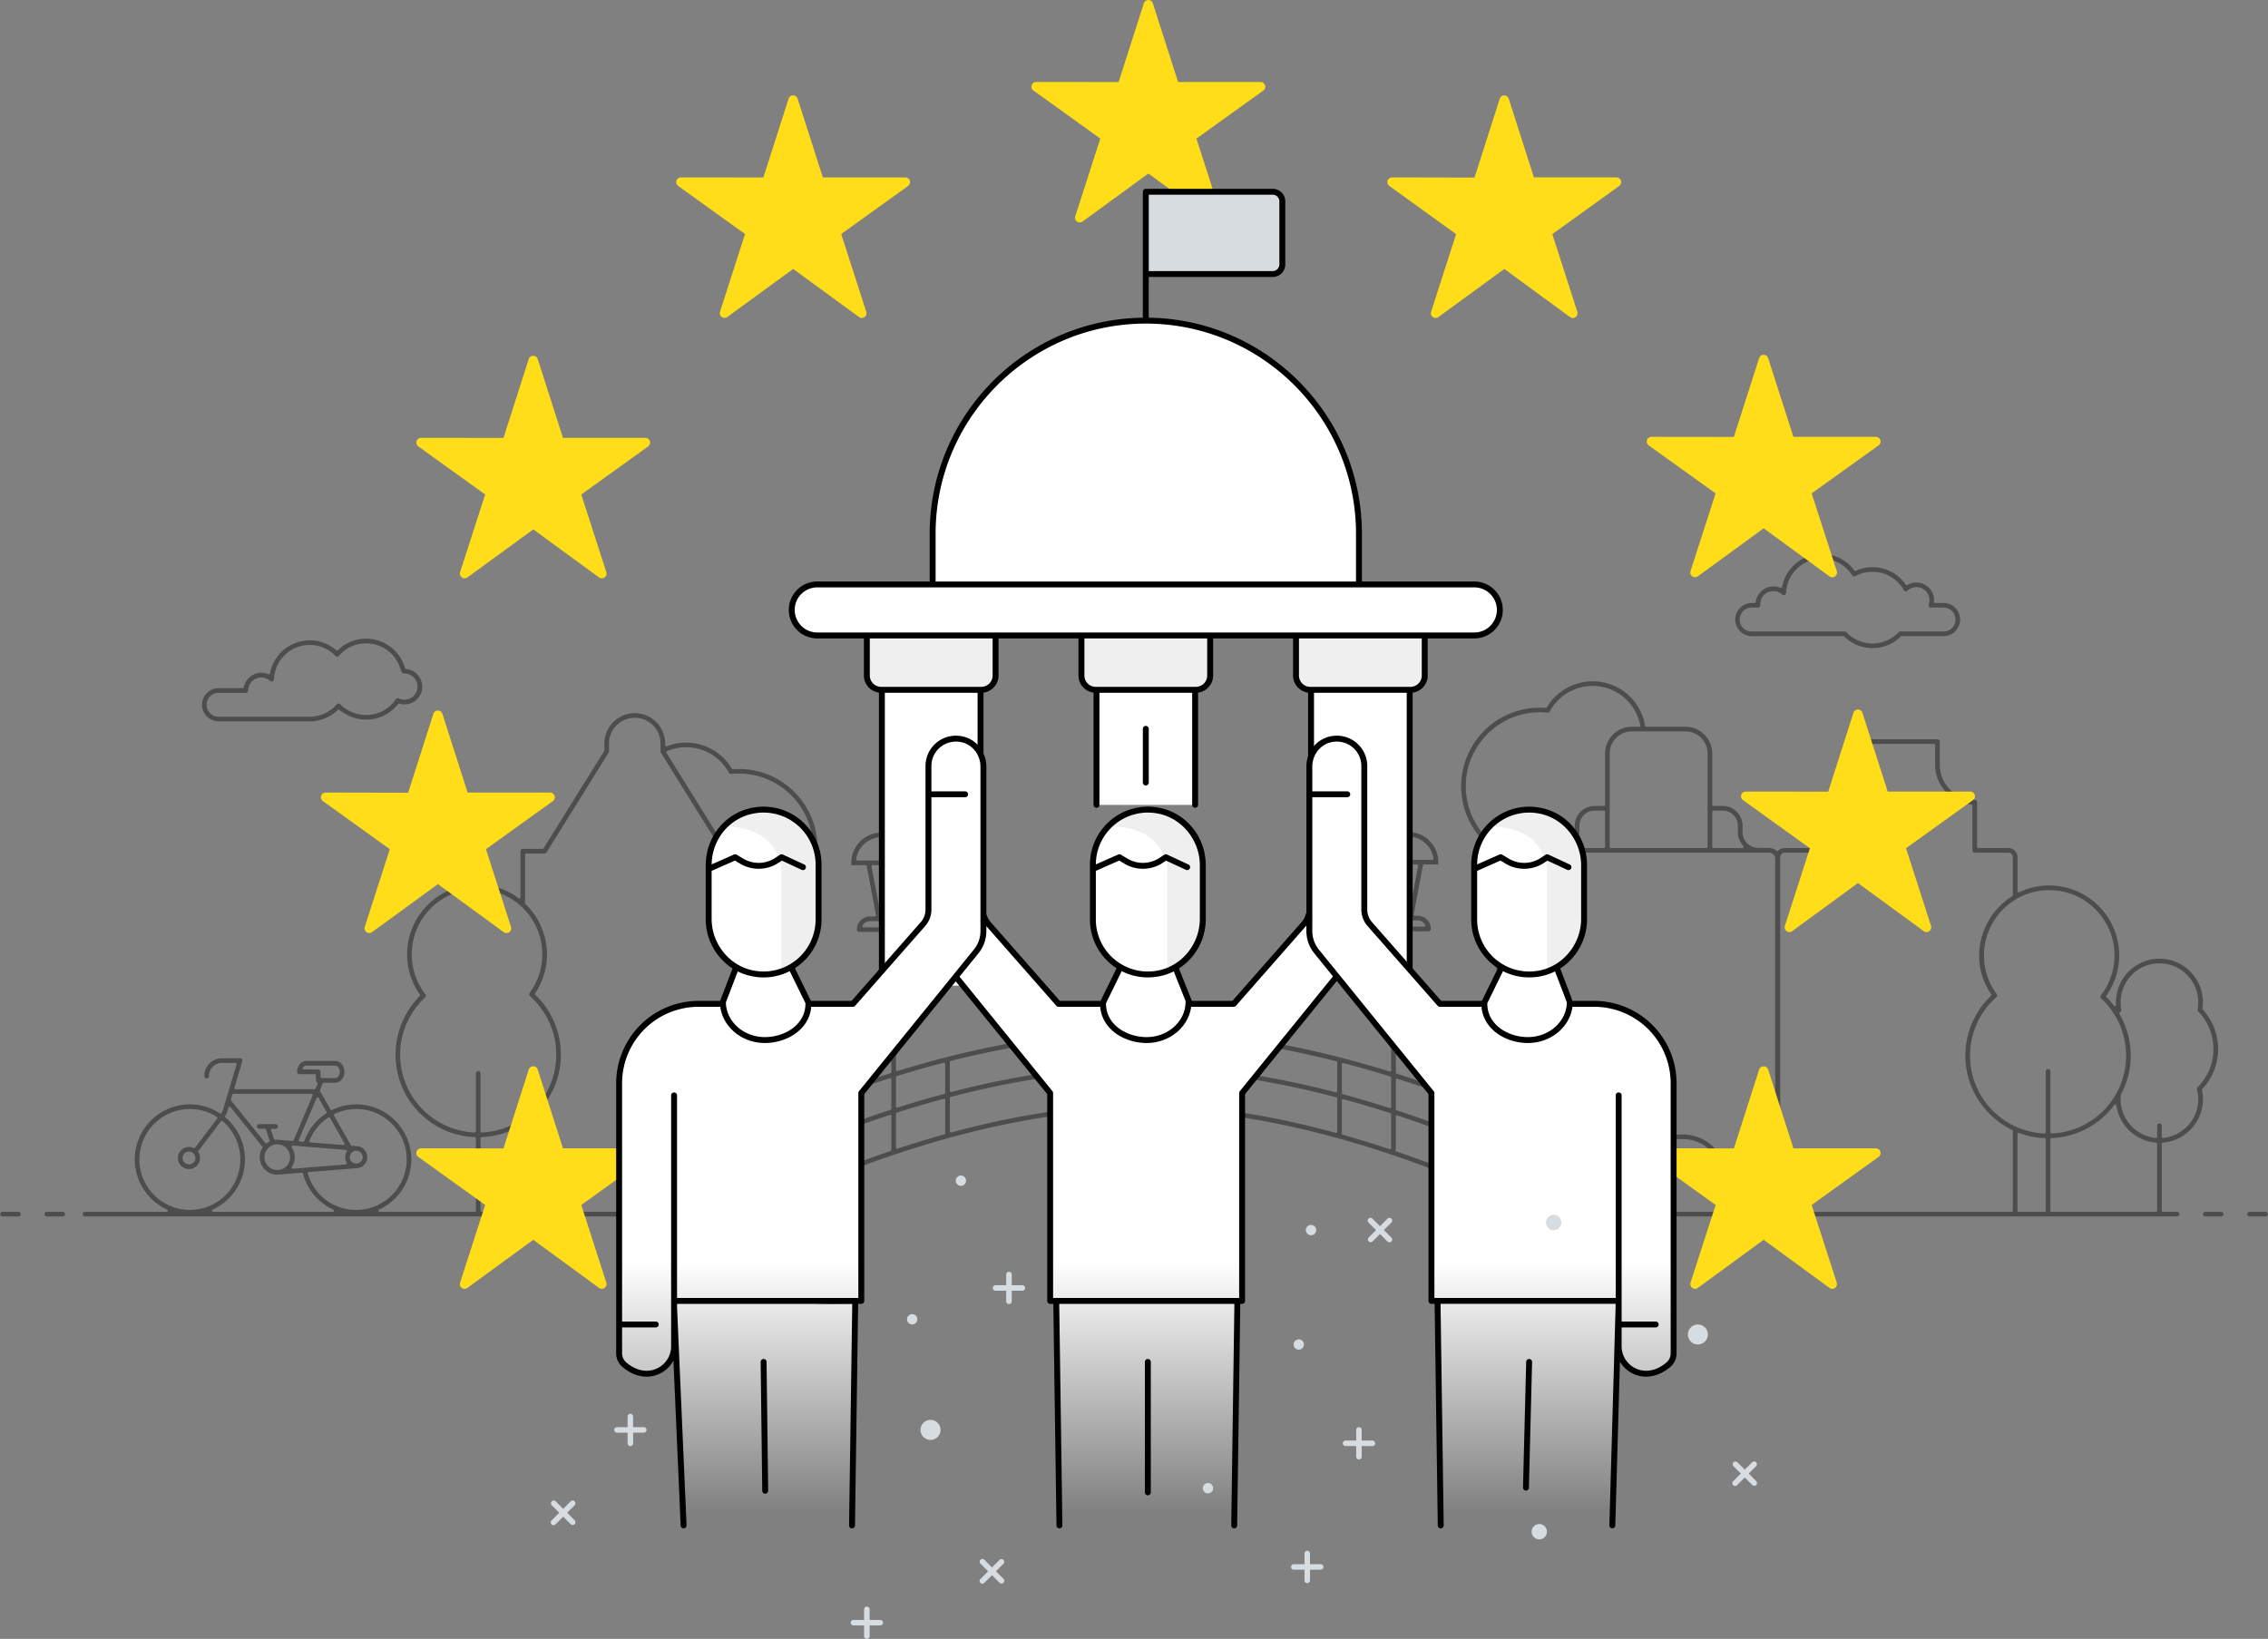
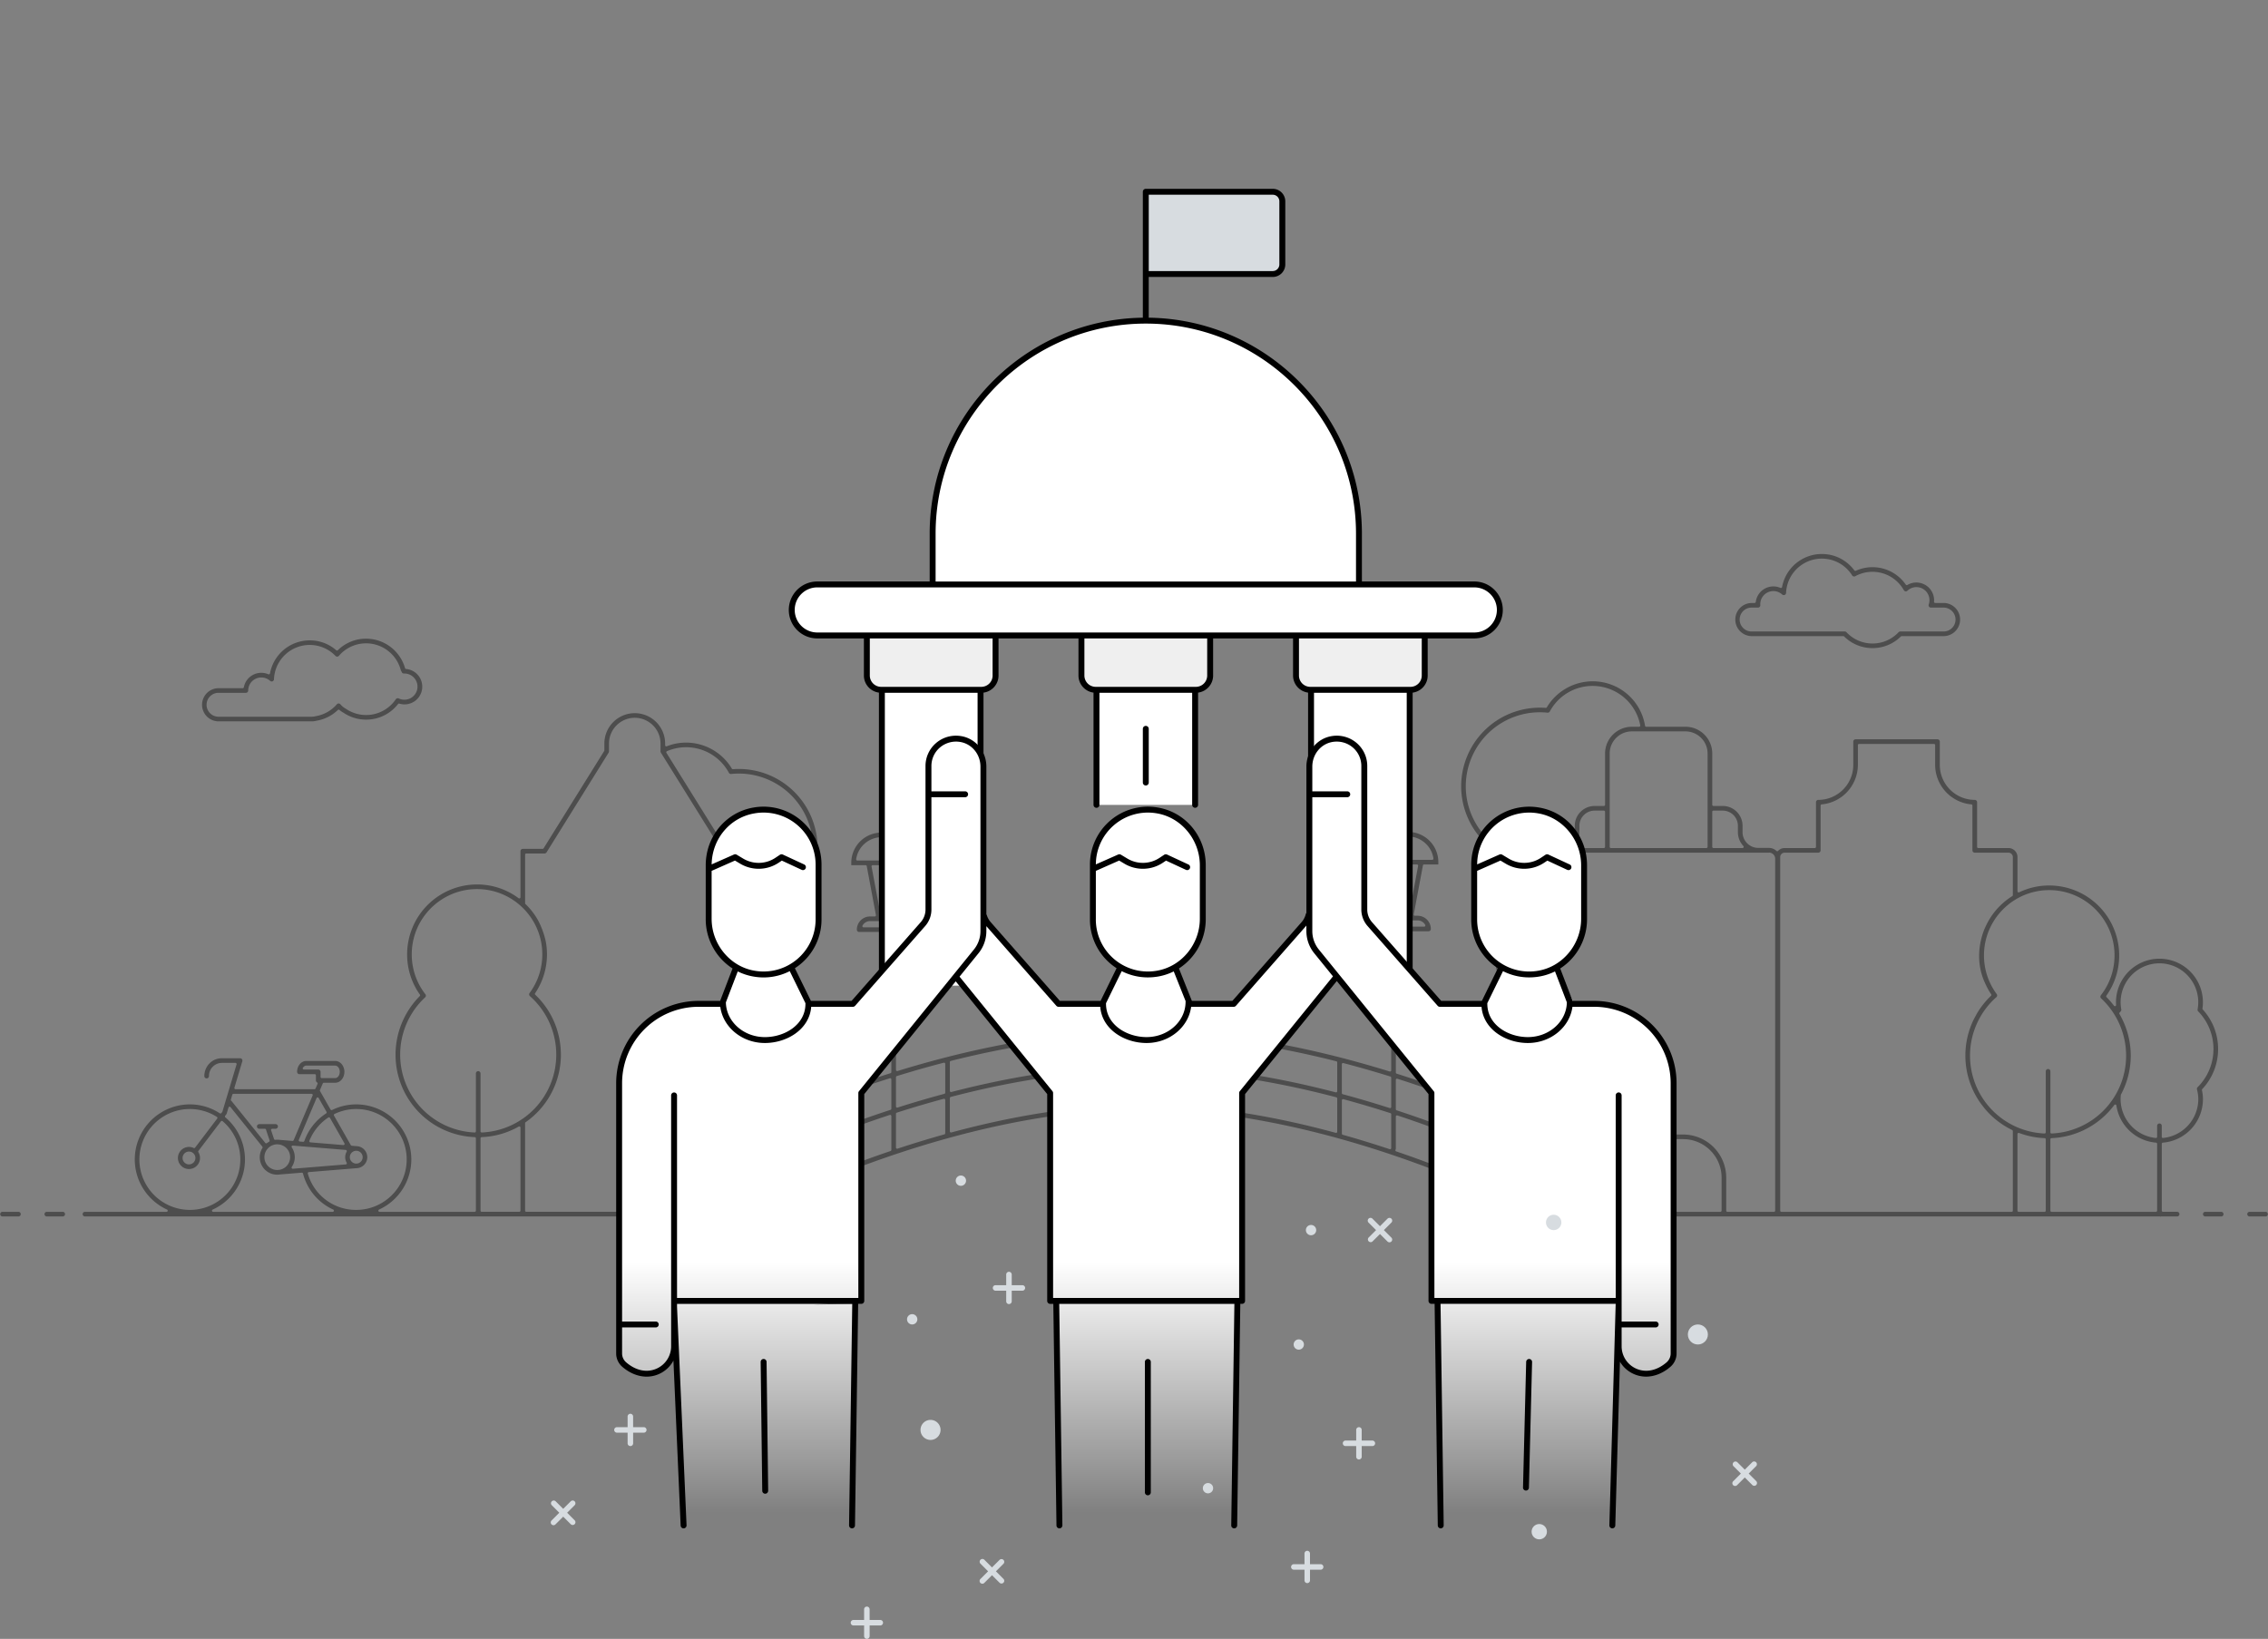
<svg xmlns="http://www.w3.org/2000/svg" xml:space="preserve" width="1342.71" height="970.43" viewBox="0 0 1342.71 970.43">
  <rect x="0" y="0" width="1342.71" height="970.43" fill="#808080" stroke="none" />
  <g opacity=".4">
    <path d="M941.08 600.74h-19.6c-.75 0-1.36.61-1.36 1.37v60.7c0 .76.61 1.37 1.37 1.37h19.59c.75 0 1.37-.61 1.37-1.36V602.1c0-.76-.62-1.37-1.37-1.37zm-1.37 60a.7.7 0 0 1-.7.7h-15.45a.7.7 0 0 1-.7-.7v-56.56c0-.39.31-.7.7-.7H939c.39 0 .7.31.7.7v56.57zM427.37 657.45h-52.1c-.76 0-1.38.61-1.38 1.36V694c0 .76.62 1.37 1.37 1.37h52.11c.76 0 1.37-.61 1.37-1.37v-35.18c0-.76-.61-1.37-1.37-1.37zM426 691.93a.7.7 0 0 1-.7.7h-47.97a.7.7 0 0 1-.7-.7v-31.05c0-.38.32-.7.7-.7h47.97c.39 0 .7.32.7.7v31.05zM408.43 605.56v19.27c0 .76.62 1.37 1.37 1.37h19.64c.76 0 1.37-.61 1.37-1.37v-19.27c0-.76-.61-1.37-1.37-1.37H409.8c-.75 0-1.37.61-1.37 1.37zm2.74 2.07c0-.4.31-.7.7-.7h15.5c.39 0 .7.3.7.7v15.13a.7.7 0 0 1-.7.7h-15.5a.7.7 0 0 1-.7-.7v-15.13z" />
    <path d="M1288.91 720.3a1.37 1.37 0 0 0 0-2.74h-8.39a.7.7 0 0 1-.7-.7V677.3a.7.7 0 0 1 .65-.7 25.86 25.86 0 0 0 23.73-25.66c0-1.77-.2-3.6-.6-5.42a.7.7 0 0 1 .17-.62 34.55 34.55 0 0 0 9.4-23.75c0-8.68-3.23-17-9.09-23.4a.7.7 0 0 1-.17-.57 25.77 25.77 0 0 0-25.46-29.5 25.77 25.77 0 0 0-25.68 27.36.7.7 0 0 1-1.26.47 48.93 48.93 0 0 0-4.4-5.07.7.7 0 0 1-.07-.9 41.04 41.04 0 0 0 7.56-23.83 41.43 41.43 0 0 0-41.39-41.38 40.9 40.9 0 0 0-17.81 4.04.7.7 0 0 1-1-.63V507.5c0-2.95-2.4-5.34-5.34-5.34h-17.88a.7.7 0 0 1-.7-.7v-26.45c0-.75-.61-1.37-1.37-1.37a20.73 20.73 0 0 1-20.7-20.7v-13.8c0-.76-.62-1.37-1.38-1.37h-48.47c-.76 0-1.37.61-1.37 1.37v13.8c0 11.41-9.3 20.7-20.71 20.7-.76 0-1.37.62-1.37 1.37v26.45a.7.7 0 0 1-.7.7h-17.88c-1.46 0-2.83.59-3.85 1.66a.7.7 0 0 1-1 .03 6.4 6.4 0 0 0-4.4-1.77h-6.33a9.33 9.33 0 0 1-9.32-9.32v-3.8c0-6.46-5.26-11.72-11.72-11.72h-5.52a.7.7 0 0 1-.7-.7V446.2c0-8.75-7.11-15.86-15.85-15.86h-23.25a.7.7 0 0 1-.69-.59 31.34 31.34 0 0 0-31.06-26.32 31.65 31.65 0 0 0-27.07 15.39.71.71 0 0 1-.65.34 46.61 46.61 0 0 0-50.08 46.43 46.86 46.86 0 0 0 13.92 33.19c.2.2.27.5.16.77a45.7 45.7 0 0 0-3.68 18.04c0 12.55 5.22 24.7 14.33 33.37a.7.7 0 0 1 .1.9 27.5 27.5 0 0 0 19.74 42.8.7.7 0 0 1 .62.69v71.87a.7.7 0 0 1-1 .64c-18-8.45-46.9-20.88-82.37-32.1a.7.7 0 0 1-.49-.67v-82.95c0-.39.31-.7.7-.7h18.65c.76 0 1.37-.61 1.37-1.37 0-4.3-3.5-7.81-7.8-7.81h-1.63a.7.7 0 0 1-.69-.83l5.43-28.98a.7.7 0 0 1 .7-.57h8.43v-1.37a17.9 17.9 0 0 0-15.94-17.8.7.7 0 0 1-.62-.7v-.53a9.16 9.16 0 0 0-18.3 0v.5a.7.7 0 0 1-.64.7 17.86 17.86 0 0 0-16.12 17.83v1.37h8.47a.7.7 0 0 1 .69.57l5.43 28.98a.7.7 0 0 1-.69.83h-2.79c-4.3 0-7.81 3.5-7.81 7.8 0 .76.61 1.38 1.37 1.38h18.35c.39 0 .7.31.7.7v81.66a.7.7 0 0 1-.9.67c-52.06-16.1-101.23-24.25-146.13-24.25-44.65 0-93.52 8.07-145.25 23.97a.7.7 0 0 1-.91-.67v-80.97c0-.38.31-.7.7-.7h18.65c.76 0 1.37-.61 1.37-1.37 0-4.3-3.5-7.81-7.8-7.81h-1.63a.7.7 0 0 1-.7-.83l5.44-28.97a.7.7 0 0 1 .69-.58h8.44v-1.37a17.9 17.9 0 0 0-15.94-17.8.7.7 0 0 1-.62-.7v-.53a9.16 9.16 0 0 0-18.3 0v.5a.7.7 0 0 1-.64.7 17.87 17.87 0 0 0-16.12 17.83v1.37h8.47a.7.7 0 0 1 .69.57l5.43 28.98a.7.7 0 0 1-.69.83h-2.79c-4.3 0-7.81 3.5-7.81 7.81 0 .76.61 1.37 1.37 1.37H527c.39 0 .7.31.7.7v82.26c0 .3-.2.58-.49.67a679.25 679.25 0 0 0-82.78 32.15.7.7 0 0 1-1-.63v-36.3c0-.31.22-.59.52-.67a27.26 27.26 0 0 0 19.97-26.45c0-5.53-1.64-10.86-4.74-15.42a.7.7 0 0 1 .1-.9 46.26 46.26 0 0 0 14.33-33.37c0-6.25-1.24-12.32-3.68-18.03a.7.7 0 0 1 .15-.78 46.86 46.86 0 0 0 13.92-33.2 46.61 46.61 0 0 0-50.07-46.42.72.72 0 0 1-.66-.34 31.65 31.65 0 0 0-27.06-15.4c-3.96 0-7.82.74-11.49 2.19a.7.7 0 0 1-.95-.65v-.99a18 18 0 0 0-17.99-17.98 18 18 0 0 0-17.98 17.98v4.05a.7.7 0 0 1-.1.37l-35.88 57.63a.7.7 0 0 1-.6.33H309.5c-.76 0-1.37.61-1.37 1.37v27.27a.7.7 0 0 1-1.12.56 41 41 0 0 0-24.6-8.13 41.43 41.43 0 0 0-41.38 41.39c0 8.6 2.61 16.84 7.56 23.82a.7.7 0 0 1-.08.9 49.32 49.32 0 0 0-14.34 34.6 48.8 48.8 0 0 0 46.9 48.9.7.7 0 0 1 .67.7v42.84a.7.7 0 0 1-.7.7H224.7a.7.7 0 0 1-.29-1.34 32.72 32.72 0 0 0 19.1-29.67 32.65 32.65 0 0 0-32.6-32.61c-4.99 0-9.8 1.12-14.3 3.32a.7.7 0 0 1-.92-.28l-6.22-10.92a.7.7 0 0 1-.04-.62l1.66-3.9a.7.7 0 0 1 .64-.43h6.76c2.98 0 5.4-2.89 5.4-6.44 0-3.55-2.42-6.44-5.4-6.44H181.3c-2.98 0-5.4 2.9-5.4 6.44 0 .76.61 1.37 1.37 1.37h9.06c.39 0 .7.31.7.7v3c0 .49.25.92.68 1.18.3.17.42.55.29.87l-1.16 2.73a.7.7 0 0 1-.65.43h-46.74a.7.7 0 0 1-.67-.9l4.69-15.67a1.38 1.38 0 0 0-1.31-1.76h-10.89c-5.68 0-10.3 4.73-10.3 10.55a1.37 1.37 0 0 0 2.75 0 7.7 7.7 0 0 1 7.55-7.81h8.1a.7.7 0 0 1 .68.9l-8.36 27.92a.71.71 0 0 1-.12.23l-.49.64a.7.7 0 0 1-.94.17 32.43 32.43 0 0 0-17.75-5.28 32.65 32.65 0 0 0-32.6 32.61c0 12.72 7.5 24.36 19.1 29.67a.7.7 0 0 1-.3 1.34H50.18a1.37 1.37 0 0 0 0 2.73h392.13c.23 0 .46-.05.65-.16 1.16-.64 116.8-63.3 233.63-63.3 116.98 0 232.48 62.66 233.63 63.3.2.1.43.16.66.16h367.98l.13-.01a.9.9 0 0 1 .14 0l-.01.7.14-.69h9.65zm-1094-58.68a.7.7 0 0 1 .45.33l8.56 15.05a.7.7 0 0 1-.66 1.04l-19.5-1.6a.7.7 0 0 1-.59-.95 29.7 29.7 0 0 1 11.19-13.77c.16-.11.36-.14.55-.1zm10.33 26.84a.7.7 0 0 1-.55 1.04l-31.3 2.56h-.06a.7.7 0 0 1-.59-1.08 10.3 10.3 0 0 0 0-11.54.7.7 0 0 1-.02-.75.68.68 0 0 1 .66-.34l31.31 2.56a.7.7 0 0 1 .55 1.04 6.5 6.5 0 0 0 0 6.5zm-25.32-55.15a.7.7 0 0 1-.6-1.08c.52-.78 1.26-1.25 2-1.25h17.16c1.29 0 2.67 1.49 2.67 3.7 0 2.22-1.38 3.7-2.67 3.7h-8a.7.7 0 0 1-.7-.7v-3c0-.75-.62-1.37-1.37-1.37h-8.5zm7.47 16.93a.7.7 0 0 1 .6-.42c.28-.02.53.12.66.35l4.66 8.19a.7.7 0 0 1-.23.93 32.33 32.33 0 0 0-12.9 16.34.7.7 0 0 1-.72.47l-1.97-.16a.7.7 0 0 1-.59-.97l10.5-24.73zm-50.71.85.86-2.9a.7.7 0 0 1 .68-.5h46.22a.7.7 0 0 1 .65.98l-11.24 26.48a.7.7 0 0 1-.7.43l-7.53-.62a10.73 10.73 0 0 0-1.44-.1h-.28c-.3 0-.62.03-.93.06a.7.7 0 0 1-.74-.47l-1.73-5.15a.7.7 0 0 1 .66-.92h1.99a1.37 1.37 0 0 0 0-2.74h-9.66a1.37 1.37 0 0 0 0 2.74h3.31c.32 0 .6.21.68.52l2.12 6.33a.7.7 0 0 1-.33.85c-.4.22-.82.48-1.26.8a.7.7 0 0 1-.96-.12l-19.88-24.69a1.38 1.38 0 0 0-.24-.22.7.7 0 0 1-.25-.76zm35.09 34.12c0 3.74-2.69 6.9-6.39 7.5l-1.23.1c-4.23-.02-7.62-3.44-7.62-7.6a7.64 7.64 0 0 1 7.62-7.62l1.17.1a7.59 7.59 0 0 1 6.45 7.52zm-89.25 1.35a29.9 29.9 0 0 1 29.88-29.87c5.67 0 11.2 1.61 16 4.66a.7.7 0 0 1 .17 1.02l-13.07 17.19a.7.7 0 0 1-.85.2 6.54 6.54 0 1 0 2.8 2.5.7.7 0 0 1 .04-.8l13.3-17.48a.7.7 0 0 1 1-.1 29.84 29.84 0 0 1-19.4 52.55 29.9 29.9 0 0 1-29.87-29.87zm33.17-.88a3.8 3.8 0 1 1-7.6 0 3.8 3.8 0 0 1 7.6 0zm81.97 31.33a.7.7 0 0 1-.68.56H126.2a.7.7 0 0 1-.29-1.34 32.56 32.56 0 0 0 7.5-54.59.7.7 0 0 1-.1-.96l.69-.9c.1-.13.17-.28.22-.44l1.05-3.52a.7.7 0 0 1 1.22-.24l18.82 23.39c.19.23.2.55.05.8a10.32 10.32 0 0 0 8.8 15.8l.1-.01.12-.01c.39 0 .78-.04 1.2-.1l13.07-1.07c.34-.03.65.2.74.52a32.34 32.34 0 0 0 17.9 21.33c.3.13.46.46.38.78zm-15.43-22.08a.7.7 0 0 1 .61-.9l28.14-2.3a6.57 6.57 0 0 0 6.46-6.53 6.57 6.57 0 0 0-6.48-6.53l-2.7-.22a.7.7 0 0 1-.56-.35l-9.96-17.5a.7.7 0 0 1 .3-.98 29.61 29.61 0 0 1 12.86-2.93c16.47 0 29.87 13.4 29.87 29.87s-13.4 29.87-29.87 29.87a29.59 29.59 0 0 1-28.67-21.5zm24.88-9.72a3.8 3.8 0 1 1 7.6 0 3.8 3.8 0 0 1-7.6 0zm76-50.95c-.76 0-1.37.62-1.37 1.37v34.26a.7.7 0 0 1-.22.5.66.66 0 0 1-.51.2 46.11 46.11 0 0 1-44.1-46.16c0-12.8 5.38-25.14 14.78-33.86.52-.49.59-1.28.15-1.84a38.27 38.27 0 0 1-8.07-23.63c0-21.3 17.33-38.64 38.64-38.64s38.65 17.34 38.65 38.64c0 8.31-2.6 16.23-7.53 22.9-.42.58-.33 1.37.2 1.84a46.25 46.25 0 0 1 15.59 34.6 46.11 46.11 0 0 1-44.1 46.15h-.04a.7.7 0 0 1-.7-.7v-34.26c0-.75-.62-1.37-1.37-1.37zm25.01 82.6a.7.7 0 0 1-.7.7h-22.24a.7.7 0 0 1-.7-.7v-42.83c0-.38.3-.69.67-.7a48.24 48.24 0 0 0 21.93-6.24.7.7 0 0 1 1.05.6v49.17zm132.58 0a.7.7 0 0 1-.7.7H311.56a.7.7 0 0 1-.7-.7v-51.78a.7.7 0 0 1 .3-.57A48.66 48.66 0 0 0 332 626.87c.15-2.09.02-4.04.02-4.06a48.86 48.86 0 0 0-15.12-33.78.7.7 0 0 1-.1-.9 41.13 41.13 0 0 0 6.19-31.23c-.02-.05-1.3-6.11-4.47-11.99a41.58 41.58 0 0 0-7.43-9.6.7.7 0 0 1-.22-.51v-28.72c0-.38.32-.7.7-.7h10.81c.48 0 .91-.24 1.17-.64l36.79-59.1c.13-.22.2-.47.2-.73v-4.64c0-8.4 6.85-15.24 15.25-15.24s15.25 6.83 15.25 15.24v4.64c0 .26.07.51.2.73l36.8 59.1c.25.4.68.64 1.16.64h10.8c.4 0 .7.32.7.7v210.79zm2.13-213.98c-.22-.15-.49-.24-.76-.24h-11.73a.7.7 0 0 1-.6-.33l-35.18-56.5a.7.7 0 0 1 .32-1.02 28.74 28.74 0 0 1 36.64 12.8c.27.48.8.77 1.35.7a43.87 43.87 0 0 1 48.4 43.58 43.96 43.96 0 0 1-14.11 32.2c-.44.42-.57 1.05-.32 1.6a43.33 43.33 0 0 1-10.75 50.8c-.55.46-.62 1.29-.18 1.86a24.73 24.73 0 0 1-11.55 38.72.69.69 0 0 1-.63-.1.7.7 0 0 1-.3-.56V504c0-.45-.22-.88-.6-1.13zm80.64-10.99a6.42 6.42 0 0 1 12.83 0v.4a.7.7 0 0 1-.7.7h-11.43a.7.7 0 0 1-.7-.7v-.4zm-15.9 17.66a.7.7 0 0 1-.7-.8 15.26 15.26 0 0 1 15.03-13.01h15.77c7.5 0 13.97 5.6 15.03 13.01a.7.7 0 0 1-.7.8h-44.44zm8.4 3.57a.7.7 0 0 1 .69-.83h26.29a.7.7 0 0 1 .68.83l-5.43 28.98a.7.7 0 0 1-.69.57H522.1a.7.7 0 0 1-.69-.57l-5.43-28.98zm-4.73 35.99a.7.7 0 0 1-.62-1.03 5.07 5.07 0 0 1 4.47-2.67h28.26a5.07 5.07 0 0 1 4.47 2.67.7.7 0 0 1-.62 1.03h-35.96zm-67.56 122.34a.7.7 0 0 1 .4-.63 674.3 674.3 0 0 1 82.7-32.34.7.7 0 0 1 .92.67v17.36c0 .3-.2.57-.48.67a655.38 655.38 0 0 0-82.54 33.28.7.7 0 0 1-.67-.04.7.7 0 0 1-.33-.6v-18.37zm83.57 10.1c-42.41 14.37-73.9 30.1-82.55 34.57a.69.69 0 0 1-.69-.02.7.7 0 0 1-.33-.6v-21.06a.7.7 0 0 1 .39-.63c14.43-7.14 44.36-21 82.71-33.62a.7.7 0 0 1 .92.66v19.73c0 .06 0 .11.02.17.04.33-.15.69-.47.8zm32.35-10.52a.7.7 0 0 1-.51.68 606.4 606.4 0 0 0-27.73 8.46.7.7 0 0 1-.63-.1.7.7 0 0 1-.3-.56v-20c0-.3.2-.57.5-.67a612.8 612.8 0 0 1 27.79-8.2.7.7 0 0 1 .88.67v19.72zm0-24a.7.7 0 0 1-.52.67 613.67 613.67 0 0 0-27.73 8.14.7.7 0 0 1-.91-.66v-17.33c0-.3.2-.58.5-.67a625.3 625.3 0 0 1 27.78-7.91.7.7 0 0 1 .88.68v17.08zm115.62 6.38a.7.7 0 0 1-.7.7c-34.29.22-71.73 5.75-111.3 16.46a.7.7 0 0 1-.88-.68v-19.68c0-.32.22-.6.52-.68 39.46-10.32 77.03-15.66 111.66-15.86.18.01.37.07.5.2s.2.31.2.5v19.04zm0-23.18a.7.7 0 0 1-.7.7c-34.55.2-72 5.48-111.3 15.69a.7.7 0 0 1-.6-.13.7.7 0 0 1-.28-.55v-17.05c0-.32.22-.6.53-.68 39.36-9.92 76.92-15.04 111.65-15.24a.9.9 0 0 1 .5.2c.13.14.2.32.2.5v16.56zm116.45 39.9a.7.7 0 0 1-.88.67c-39.87-10.86-77.6-16.47-112.13-16.69a.7.7 0 0 1-.7-.7v-19.04a.7.7 0 0 1 .2-.5c.14-.13.33-.2.5-.2 34.88.2 72.73 5.62 112.49 16.08.3.08.52.36.52.68v19.7zm0-23.98a.7.7 0 0 1-.87.68c-39.62-10.35-77.35-15.7-112.14-15.9a.7.7 0 0 1-.7-.7v-16.56a.7.7 0 0 1 .21-.5c.13-.13.27-.22.5-.2 34.97.2 72.81 5.4 112.48 15.45a.7.7 0 0 1 .52.67v17.06zm31.96 33.65a.7.7 0 0 1-.92.67c-9.3-3.1-18.65-5.97-27.79-8.53a.7.7 0 0 1-.5-.67v-19.74a.7.7 0 0 1 .88-.67 614.2 614.2 0 0 1 27.84 8.27c.3.1.49.36.49.67v20zm0-24.34a.7.7 0 0 1-.92.66 613.45 613.45 0 0 0-27.78-8.2.7.7 0 0 1-.52-.67v-17.09a.7.7 0 0 1 .88-.68 627.7 627.7 0 0 1 27.85 7.97c.29.1.49.37.49.67v17.34zm-4.23-163.98a6.42 6.42 0 0 1 12.83 0v.4a.7.7 0 0 1-.7.7H820.1a.7.7 0 0 1-.7-.7v-.4zm-15.9 17.66a.7.7 0 0 1-.7-.8 15.26 15.26 0 0 1 15.03-13.02h15.77c7.5 0 13.97 5.6 15.03 13.02a.7.7 0 0 1-.69.8h-44.45zm8.4 3.57a.7.7 0 0 1 .7-.83h26.28a.7.7 0 0 1 .68.83l-5.43 28.97a.7.7 0 0 1-.69.57h-15.42a.7.7 0 0 1-.69-.57l-5.43-28.97zm-4.73 35.99a.7.7 0 0 1-.62-1.04 5.08 5.08 0 0 1 4.47-2.67h28.26a5.07 5.07 0 0 1 4.47 2.67.7.7 0 0 1-.62 1.04h-35.96zM909.5 715.5a.7.7 0 0 1-1.02.63c-8.57-4.44-39.81-20.04-81.89-34.35a.7.7 0 0 1-.4-.99c.11-.2.17-.41.17-.62v-19.02a.7.7 0 0 1 .92-.66 646.64 646.64 0 0 1 81.83 33.32.7.7 0 0 1 .39.63v21.06zm0-25.67a.7.7 0 0 1-1 .62 655.66 655.66 0 0 0-81.66-32.99.7.7 0 0 1-.48-.66v-17.37a.7.7 0 0 1 .91-.67 674.28 674.28 0 0 1 81.83 32.06c.24.11.4.36.4.63v18.38zm104.18-209.14c0-.39.31-.7.7-.7h5.52a8.99 8.99 0 0 1 8.98 8.98v3.8a12 12 0 0 0 3.26 8.21.7.7 0 0 1-.51 1.18h-17.25a.7.7 0 0 1-.7-.7v-20.77zm-15.86-47.61c7.24 0 13.12 5.88 13.12 13.11v55.27a.7.7 0 0 1-.7.7h-56.57a.7.7 0 0 1-.7-.7v-55.27c0-7.23 5.89-13.11 13.12-13.11h31.73zm-87.6 75.43v82.67a.7.7 0 0 1-.8.7 24.86 24.86 0 0 1-21.57-24.6c0-5.57 1.82-10.84 5.27-15.26.44-.57.36-1.4-.18-1.87a43.33 43.33 0 0 1-10.75-50.8c.25-.53.12-1.17-.32-1.57a43.96 43.96 0 0 1-14.1-32.2A43.87 43.87 0 0 1 916.17 422a1.4 1.4 0 0 0 1.35-.72 28.74 28.74 0 0 1 25.32-15.12 28.74 28.74 0 0 1 28.24 23.35.7.7 0 0 1-.68.83h-4.3a15.87 15.87 0 0 0-15.86 15.85v30.36a.7.7 0 0 1-.7.7h-5.52a11.73 11.73 0 0 0-11.71 11.71v3.8a9.33 9.33 0 0 1-9.33 9.32h-6.32a6.42 6.42 0 0 0-6.43 6.43zm40.01-27.82v20.77a.7.7 0 0 1-.7.7H932.3a.7.7 0 0 1-.5-1.18 12.01 12.01 0 0 0 3.25-8.22v-3.8a8.99 8.99 0 0 1 8.98-8.97h5.52c.39 0 .7.31.7.7zm68.99 236.18a.7.7 0 0 1-.7.7H945.4a.7.7 0 0 1-.7-.7V697.3a22.8 22.8 0 0 1 22.78-22.78h28.97a22.8 22.8 0 0 1 22.78 22.78v19.56zm31.73 0a.7.7 0 0 1-.7.7h-27.59a.7.7 0 0 1-.7-.7V697.3a25.54 25.54 0 0 0-25.52-25.51h-28.97a25.54 25.54 0 0 0-25.52 25.51v19.56a.7.7 0 0 1-.7.7h-27.6a.7.7 0 0 1-.7-.7V508.5a3.7 3.7 0 0 1 3.7-3.69h4.3l.18.03c.14.03.24.05.35.05h125.9l.2-.02a.8.8 0 0 1 .22 0 3.7 3.7 0 0 1 3.15 3.63v208.36zm140.7 0a.7.7 0 0 1-.7.7h-136.33a.7.7 0 0 1-.7-.7V507.5a2.6 2.6 0 0 1 2.6-2.6h19.95c.75 0 1.37-.61 1.37-1.37V477a.7.7 0 0 1 .64-.7 23.58 23.58 0 0 0 21.43-23.36v-11.73c0-.38.32-.7.7-.7h44.34c.4 0 .7.32.7.7v11.73a23.59 23.59 0 0 0 21.44 23.36.7.7 0 0 1 .64.7v26.53c0 .76.61 1.37 1.37 1.37h19.95a2.6 2.6 0 0 1 2.6 2.6v22.52a.7.7 0 0 1-.33.6 41.47 41.47 0 0 0-15.74 17.9c-.1.2-8.68 16.7-.01 34.41a41.42 41.42 0 0 0 3.25 5.81.7.7 0 0 1-.1.9 49.03 49.03 0 0 0-7.74 9.51c-.54.85-2.26 4.07-2.28 4.1a48.7 48.7 0 0 0 2.69 48.29c1.19 1.94 4.06 5.42 4.09 5.46a48.94 48.94 0 0 0 15.77 12.12c.24.12.4.37.4.63v47.12zm19.49 0a.7.7 0 0 1-.7.7h-15.36a.7.7 0 0 1-.7-.7v-45.35a.7.7 0 0 1 .95-.65 48.57 48.57 0 0 0 15.13 3.06.7.7 0 0 1 .68.7v42.24zm1.37-83.88c-.76 0-1.37.62-1.37 1.37v36.13a.7.7 0 0 1-.22.5.68.68 0 0 1-.52.2 46.11 46.11 0 0 1-44.1-46.15c0-13.2 5.68-25.81 15.59-34.59.53-.47.61-1.26.19-1.84a38.33 38.33 0 0 1-7.52-22.9c0-21.3 17.34-38.64 38.64-38.64s38.65 17.33 38.65 38.64c0 8.63-2.8 16.8-8.07 23.62-.44.57-.38 1.36.15 1.85a46.36 46.36 0 0 1 14.78 33.86 46.11 46.11 0 0 1-44.1 46.15h-.03a.7.7 0 0 1-.7-.7v-36.13c0-.75-.62-1.37-1.38-1.37zm64.56 83.88a.7.7 0 0 1-.7.7h-61.8a.7.7 0 0 1-.7-.7v-42.24c0-.37.3-.68.68-.7a48.78 48.78 0 0 0 37.16-19.62.7.7 0 0 1 1.25.32 25.9 25.9 0 0 0 23.47 21.97.7.7 0 0 1 .64.7v39.57zm1.37-51.62c-.76 0-1.37.62-1.37 1.37v6.53a.7.7 0 0 1-.76.7 23.17 23.17 0 0 1-20.87-22.91c0-.83.05-1.71.16-2.63a.7.7 0 0 1 .08-.25c3.77-7.05 5.77-15 5.77-23.02 0-8.6-2.31-17.12-6.68-24.63a.7.7 0 0 1 .08-.82l.18-.2.46-.5c.3-.3.44-.76.36-1.2a23.03 23.03 0 0 1 22.6-27.28 23.03 23.03 0 0 1 22.58 27.28c-.08.44.06.9.37 1.21a31.8 31.8 0 0 1 9.02 22.25c0 8.55-3.34 16.59-9.4 22.63-.34.34-.48.85-.35 1.32.51 1.96.78 3.93.78 5.84a23.17 23.17 0 0 1-20.94 22.9.7.7 0 0 1-.7-.7v-6.52c0-.75-.61-1.37-1.37-1.37zM129 427.13h55.72c.82 0 1.65-.1 2.48-.33 4.89-.8 9.3-3.01 12.82-6.4a.7.7 0 0 1 .94-.03c.74.64 1.54 1.2 2.4 1.67 4 2.68 8.61 4.08 13.38 4.08 7.45 0 14.34-3.37 18.92-9.25a.7.7 0 0 1 .75-.24 10.5 10.5 0 1 0 3.98-20.5.7.7 0 0 1-.6-.51 24.04 24.04 0 0 0-23.05-17.44 23.82 23.82 0 0 0-16.73 6.83.7.7 0 0 1-.95.03 23.57 23.57 0 0 0-15.68-5.85 23.92 23.92 0 0 0-23.54 19.56.7.7 0 0 1-.97.51 10.5 10.5 0 0 0-14.5 7.68.7.7 0 0 1-.68.57H129a9.82 9.82 0 0 0 0 19.62zm0-16.88h16.57c.75 0 1.37-.62 1.37-1.37a7.76 7.76 0 0 1 12.97-5.72c.39.36.96.46 1.45.26s.82-.68.84-1.2a21.17 21.17 0 0 1 36.42-13.83 1.37 1.37 0 0 0 2.02-.06 21.22 21.22 0 0 1 36.63 8.47c.04.13.09.26.16.37.16.27.31.54.44.83.22.5.72.82 1.27.82h.12l.12-.01a7.76 7.76 0 1 1-3.32 14.76 1.39 1.39 0 0 0-1.72.47 21.23 21.23 0 0 1-29.59 5.64 11.2 11.2 0 0 1-3.23-2.64c-.26-.3-.64-.48-1.04-.49-.43 0-.78.18-1.04.48a21.23 21.23 0 0 1-12.85 7.1 7.1 7.1 0 0 1-1.87.26H129a7.08 7.08 0 0 1 0-14.14zM11.03 717.57H1.37a1.37 1.37 0 0 0 0 2.73h9.66a1.37 1.37 0 0 0 0-2.73zM37.24 717.57H27.6a1.37 1.37 0 0 0 0 2.73h9.65a1.37 1.37 0 0 0 0-2.73zM1315.13 717.57h-9.66a1.37 1.37 0 0 0 0 2.73h9.66a1.37 1.37 0 0 0 0-2.73zM1341.35 717.57h-9.66a1.37 1.37 0 0 0 0 2.73h9.66a1.37 1.37 0 0 0 0-2.73zM1036.72 376.67h54.55a.7.7 0 0 1 .5.2 23.77 23.77 0 0 0 16.8 6.9c6.33 0 12.3-2.45 16.8-6.9a.7.7 0 0 1 .5-.2h25.05a9.82 9.82 0 0 0 0-19.63h-5.23a.7.7 0 0 1-.7-.75c.02-.3.04-.58.04-.87a10.5 10.5 0 0 0-15.82-9.04.7.7 0 0 1-.93-.2 23.98 23.98 0 0 0-29.61-8.2.7.7 0 0 1-.86-.23 23.72 23.72 0 0 0-19.24-9.7 23.92 23.92 0 0 0-23.54 19.56.7.7 0 0 1-.97.5 10.5 10.5 0 0 0-14.6 8.31.7.7 0 0 1-.69.63h-2.05a9.82 9.82 0 0 0 0 19.62zm0-16.89h4.07c.36 0 .73-.16 1-.45.25-.28.39-.67.36-1.06l-.03-.53a7.76 7.76 0 0 1 12.98-5.72 1.37 1.37 0 0 0 2.3-.95 21.18 21.18 0 0 1 21.17-20.29c7.32 0 14.04 3.72 17.96 9.95.37.59 1.2.8 1.82.46a21.27 21.27 0 0 1 28.75 8.25 1.36 1.36 0 0 0 2.13.34 7.73 7.73 0 0 1 13.06 5.64c0 .85-.15 1.7-.44 2.54a1.37 1.37 0 0 0 1.3 1.82h7.76a7.08 7.08 0 0 1 0 14.15H1125c-.37 0-.73.16-1 .43a21.03 21.03 0 0 1-15.42 6.68 21.03 21.03 0 0 1-15.43-6.68 1.37 1.37 0 0 0-1-.43h-55.42a7.08 7.08 0 0 1 0-14.15z" />
  </g>
  <g fill="#FFDD18">
-     <path d="m611.8 53.6 39.6 28.47-14.83 46.03a2.8 2.8 0 0 0 4.3 3.11l38.99-28.45 39 28.45c.5.36 1.07.54 1.65.54h.02a2.8 2.8 0 0 0 2.54-3.96L708.3 82.07l39.63-28.46a2.8 2.8 0 0 0-1.63-5.06h-48.84l-14.95-46.6a2.8 2.8 0 0 0-5.32 0l-14.95 46.64-48.8-.05h-.01a2.8 2.8 0 0 0-1.63 5.07zM401.48 110.1l39.6 28.47-14.82 46.03a2.8 2.8 0 0 0 4.31 3.11l38.99-28.45 38.97 28.45c.49.36 1.07.54 1.64.54h.03a2.8 2.8 0 0 0 2.53-3.97l-14.71-45.7 39.6-28.48a2.8 2.8 0 0 0-1.63-5.06h-48.85L472.2 58.39a2.8 2.8 0 0 0-5.32 0l-14.95 46.7-48.82-.05a2.8 2.8 0 0 0-1.63 5.06zM382.1 679.97h-48.8l-14.95-46.65a2.8 2.8 0 0 0-5.33 0l-14.95 46.7-48.8-.05h-.01a2.8 2.8 0 0 0-1.63 5.06l39.6 28.47-14.85 46.02a2.8 2.8 0 0 0 4.31 3.12l39-28.5 38.98 28.5a2.8 2.8 0 0 0 4.3-3.12l-14.83-46.02 39.6-28.47a2.8 2.8 0 0 0-1.64-5.06zM382.1 259.26h-48.8l-14.95-46.65a2.8 2.8 0 0 0-5.33 0l-14.95 46.7-48.8-.05h-.01a2.8 2.8 0 0 0-1.63 5.06l39.6 28.48-14.85 46.02a2.8 2.8 0 0 0 4.31 3.11l39-28.45 38.98 28.45a2.8 2.8 0 0 0 4.3-3.11l-14.83-46.02 39.6-28.48a2.8 2.8 0 0 0-1.64-5.06zM298.21 551.96c.5.36 1.07.54 1.65.54h.02a2.8 2.8 0 0 0 2.54-3.97l-14.72-45.7 39.59-28.46a2.8 2.8 0 0 0-1.63-5.07h-48.81l-14.95-46.65a2.8 2.8 0 0 0-5.32 0l-14.95 46.75-48.83-.1a2.8 2.8 0 0 0-1.64 5.06l39.62 28.48-14.84 46a2.8 2.8 0 0 0 4.31 3.12l39-28.44 38.96 28.44zM1110.54 679.97h-48.79l-14.97-46.65a2.8 2.8 0 0 0-5.32 0l-14.97 46.7-48.78-.05a2.8 2.8 0 0 0-1.64 5.06l39.62 28.47-14.86 46.02a2.8 2.8 0 0 0 4.3 3.11l38.99-28.5 38.98 28.5a2.8 2.8 0 0 0 4.31-3.11l-14.86-46.02 39.62-28.47a2.8 2.8 0 0 0-1.63-5.06zM976.07 263.74l39.61 28.41-14.86 46.02a2.8 2.8 0 0 0 4.3 3.12l39-28.45 38.98 28.45c.5.36 1.07.54 1.65.54h.02a2.8 2.8 0 0 0 2.54-3.97l-14.76-45.71 39.61-28.41a2.8 2.8 0 0 0-1.63-5.07h-48.78l-14.98-46.64a2.8 2.8 0 0 0-5.32 0l-14.97 46.7-48.78-.06a2.8 2.8 0 0 0-1.63 5.07zM1169.07 470.66a2.8 2.8 0 0 0-2.66-1.94h-48.84l-14.97-46.67a2.8 2.8 0 0 0-5.32 0l-14.93 46.72-48.84-.05a2.8 2.8 0 0 0-1.63 5.06l39.63 28.47-14.83 46.01a2.8 2.8 0 0 0 4.31 3.12l38.95-28.5 38.98 28.5a2.8 2.8 0 0 0 4.3-3.11l-14.8-46.02 39.62-28.47a2.8 2.8 0 0 0 1.03-3.12zM957 105.03h-48.89l-14.9-46.59a2.8 2.8 0 0 0-5.33 0l-14.93 46.7-48.83-.1a2.8 2.8 0 0 0-1.64 5.06l39.57 28.52-14.81 46.03a2.8 2.8 0 0 0 4.3 3.11l39.05-28.5 38.92 28.5a2.8 2.8 0 0 0 4.31-3.1l-14.8-46.04 39.61-28.52a2.8 2.8 0 0 0-1.63-5.06z" />
-   </g>
+     </g>
  <path fill="#D7DCE0" d="M678.34 113.56h75.16a5.67 5.67 0 0 1 5.67 5.67v37.35a5.67 5.67 0 0 1-5.67 5.67h-74.82" />
  <path fill="#FFF" d="M804.53 346.07v-30.02c0-69.7-56.5-126.2-126.2-126.2s-126.19 56.5-126.19 126.2v30.02M522.11 583.64V408.47h58.39v175.17M776.18 553.25V408.47h58.39v165.61M649.14 476.59v-68.12h58.39v68.12" />
  <path fill="#EFEFEF" d="M589.4 376.28V400a8.46 8.46 0 0 1-8.46 8.46h-59.27a8.46 8.46 0 0 1-8.47-8.46v-23.73M843.47 376.28V400a8.46 8.46 0 0 1-8.46 8.46h-59.28a8.46 8.46 0 0 1-8.46-8.46v-23.73M716.44 376.28V400a8.46 8.46 0 0 1-8.46 8.46H648.7a8.46 8.46 0 0 1-8.46-8.46v-23.73" />
  <path fill="#FFF" d="M678.34 431.57v31.8M678.34 189.85v-76.29M483.83 346.07a15.1 15.1 0 0 0 0 30.2h389a15.1 15.1 0 1 0 0-30.2h-389z" />
  <path d="M678.34 429.82c-.97 0-1.75.78-1.75 1.75v31.8a1.75 1.75 0 0 0 3.5 0v-31.8c0-.97-.79-1.75-1.75-1.75z" />
  <path d="M872.84 344.32h-66.56v-28.27c0-69.97-56.45-126.99-126.2-127.93V164h73.42c4.1 0 7.42-3.33 7.42-7.43v-37.34c0-4.1-3.33-7.42-7.42-7.42h-75.16c-.97 0-1.75.78-1.75 1.75v74.56c-69.75.94-126.2 57.96-126.2 127.93v28.27h-66.56c-9.29 0-16.84 7.56-16.84 16.85 0 9.3 7.55 16.86 16.84 16.86h27.62V400c0 5.19 3.9 9.47 8.9 10.12v173.51a1.75 1.75 0 0 0 3.5 0V410.22h54.9v173.42a1.75 1.75 0 0 0 3.5 0V410.13c5.02-.65 8.9-4.93 8.9-10.12v-21.98h47.34V400c0 5.19 3.89 9.47 8.9 10.12v66.46a1.75 1.75 0 0 0 3.5 0v-66.37h54.9v66.36a1.75 1.75 0 1 0 3.5 0v-66.45c5.01-.65 8.9-4.93 8.9-10.12v-21.98h47.33V400c0 5.18 3.9 9.47 8.9 10.12v143.12a1.75 1.75 0 1 0 3.5 0V410.22h54.9v163.86a1.75 1.75 0 1 0 3.5 0V410.13c5.01-.65 8.9-4.94 8.9-10.12v-21.98h27.62c9.3 0 16.85-7.56 16.85-16.86 0-9.29-7.56-16.85-16.85-16.85zm-115.42-225.1v37.35a3.93 3.93 0 0 1-3.92 3.93h-73.41v-45.2h73.4a3.93 3.93 0 0 1 3.93 3.93zM553.9 316.06c0-68.62 55.83-124.45 124.45-124.45s124.44 55.83 124.44 124.45v28.27H553.9v-28.27zM587.66 400c0 3.7-3.01 6.71-6.72 6.71H521.67a6.72 6.72 0 0 1-6.72-6.71v-21.98h72.7V400zm127.03 0c0 3.7-3.01 6.71-6.71 6.71H648.7a6.72 6.72 0 0 1-6.71-6.71v-21.98h72.7V400zm127.03 0c0 3.7-3 6.71-6.7 6.71h-59.29a6.72 6.72 0 0 1-6.71-6.71v-21.98h72.7V400zm31.12-25.48h-389a13.37 13.37 0 0 1-13.35-13.36c0-7.36 5.98-13.35 13.34-13.35h389c7.37 0 13.36 6 13.36 13.35 0 7.37-5.99 13.36-13.35 13.36z" />
  <linearGradient id="a" x1="678.68" x2="678.68" y1="746.96" y2="895.93" gradientUnits="userSpaceOnUse">
    <stop offset="0" style="stop-color:#fff" />
    <stop offset="1" style="stop-color:#fff;stop-opacity:0" />
  </linearGradient>
  <path fill="url(#a)" d="M943.84 594.4h-11.85l.53 1.1-2.27-.18-.35-.91h2.1l-10.3-21.22-1.1.02a33.14 33.14 0 0 0 17.2-29.15v-31.7c0-15.9-11.26-29.88-26.94-32.48a32.55 32.55 0 0 0-38.1 32.07v32.53c0 12.96 7.58 24.16 18.56 29.38l-2.9.07-10.04 20.48h-25.96l-41.48-47.24a13.03 13.03 0 0 1-3.25-8.6v-85.02c0-9.9-8.93-17.71-19.21-15.92-7.8 1.37-13.31 8.41-13.31 16.32v88.75l-.43-1.02c-.5 2.02-1.47 3.9-2.86 5.49l-41.49 47.24h-25.96l-8.47-21.22-1.1.02a33.15 33.15 0 0 0 17.21-29.15v-31.7c0-15.9-11.27-29.88-26.95-32.48a32.55 32.55 0 0 0-38.1 32.06v32.53a32.53 32.53 0 0 0 18.56 29.39l-2.9.06-10.04 20.49h-25.96l-41.49-47.24c-1.21-1.39-2.11-3-2.65-4.74l-.35.74v-89.22c0-7.9-5.52-14.96-13.31-16.32a16.25 16.25 0 0 0-19.22 15.92v85.02c0 3.16-1.15 6.22-3.24 8.6l-41.48 47.24h-25.96l-10.04-20.48-2.9-.07a32.53 32.53 0 0 0 18.56-29.39v-32.52a32.55 32.55 0 0 0-38.1-32.07c-15.69 2.6-26.95 16.58-26.95 32.48v31.7a33.14 33.14 0 0 0 17.2 29.15l-1.1-.02L428 593.2h-.01v.03l-.45 1.18h-14a46.99 46.99 0 0 0-47 46.98v160.05a8.72 8.72 0 0 0 3.06 6.6c13.74 11.8 29.47 2.33 29.47-10.8v-18.4l.22-.02 5.42 124.42h99.71l1.88-131.2-24.52.43 28.13-2.17V647.22l55.92-68.94-.01.02 55.9 68.92V770.3h113.64V647.22l55-67.8-2.18-5.29 59.28 73.1V770.3h110.84v26.94c0 13.13 15.73 22.6 29.47 10.8a8.72 8.72 0 0 0 3.06-6.6V641.39a46.98 46.98 0 0 0-46.98-46.98z" />
  <linearGradient id="b" x1="904.68" x2="904.68" y1="746.96" y2="895.93" gradientUnits="userSpaceOnUse">
    <stop offset="0" style="stop-color:#fff" />
    <stop offset="1" style="stop-color:#fff;stop-opacity:0" />
  </linearGradient>
  <path fill="url(#b)" d="M852.95 903.25h101.59l3.75-132.15H851.07z" />
  <linearGradient id="c" x1="678.94" x2="678.94" y1="746.96" y2="895.93" gradientUnits="userSpaceOnUse">
    <stop offset="0" style="stop-color:#fff" />
    <stop offset="1" style="stop-color:#fff;stop-opacity:0" />
  </linearGradient>
  <path fill="url(#c)" d="M627.21 903.25h103.47l1.88-132.15H625.33z" />
-   <path fill="#EFEFEF" d="M429 489.46c-6.3 0 10.31-7.46 16.88-8.55a32.55 32.55 0 0 1 38.1 32.06v32.53a32.54 32.54 0 0 1-21.45 30.6v-61.67s-1.05-24.97-33.53-24.97zM657.58 489.46c-6.3 0 10.31-7.46 16.88-8.55a32.55 32.55 0 0 1 38.1 32.06v32.53a32.54 32.54 0 0 1-21.45 30.6v-61.67s-1.05-24.97-33.53-24.97zM882.4 489.46c-6.3 0 10.3-7.46 16.87-8.55a32.55 32.55 0 0 1 38.1 32.06v32.53a32.54 32.54 0 0 1-21.44 30.6v-61.67s-1.06-24.97-33.53-24.97z" />
  <path d="M452.08 804.7h-.02c-.97.01-1.74.8-1.73 1.77l.94 76.28c.01.96.8 1.73 1.75 1.73h.02c.97-.01 1.74-.8 1.73-1.77l-.94-76.28a1.75 1.75 0 0 0-1.75-1.73z" />
  <path d="M943.84 592.66h-12.81a1.6 1.6 0 0 0-.07-.2l-7.28-18.99a34.7 34.7 0 0 0 15.88-29.41v-31.7c0-17.09-11.95-31.47-28.42-34.2a34.32 34.32 0 0 0-40.14 33.8v32.52c0 12.08 6.3 22.72 15.78 28.83l-9.49 19.35h-24.07l-40.97-46.64a11.28 11.28 0 0 1-2.8-7.45v-85.02c0-5.29-2.34-10.28-6.4-13.7a18.16 18.16 0 0 0-14.87-3.94c-8.55 1.5-14.76 9.08-14.76 18.04v86.6c-.17.2-.3.44-.37.71a11.34 11.34 0 0 1-2.48 4.76l-40.97 46.64h-23.98l-7.66-19.2a34.7 34.7 0 0 0 15.87-29.4v-31.7c0-17.09-11.96-31.47-28.42-34.2a34.32 34.32 0 0 0-40.14 33.8v32.52c0 12.08 6.3 22.72 15.77 28.83l-9.48 19.35h-24.08l-40.96-46.64a11.22 11.22 0 0 1-2.3-4.1c-.06-.2-.16-.36-.27-.52v-87.45c0-8.95-6.2-16.54-14.76-18.04-5.35-.94-10.78.5-14.87 3.94a17.86 17.86 0 0 0-6.4 13.7v85.02c0 2.74-1 5.39-2.8 7.45l-40.97 46.64h-24.07l-9.49-19.35a34.27 34.27 0 0 0 15.77-28.83v-32.53a34.32 34.32 0 0 0-40.14-33.8c-16.46 2.74-28.41 17.12-28.41 34.21v31.7a34.71 34.71 0 0 0 15.88 29.41l-7.28 19-.07.18v.01h-12.8a48.8 48.8 0 0 0-48.75 48.74v160.04c0 3.04 1.34 5.93 3.67 7.93 4.43 3.81 9.49 5.79 14.4 5.79a18 18 0 0 0 15.83-9.51l4.27 97.67c.04.94.81 1.68 1.74 1.68h.08a1.75 1.75 0 0 0 1.67-1.83l-5.63-129.3v-1.81h103.73l-1.88 131.16c-.01.97.76 1.76 1.73 1.78h.02c.96 0 1.74-.77 1.75-1.73l1.88-131.2v-.01h1.86c.97 0 1.75-.79 1.75-1.75V647.85l54.15-66.77 54.16 66.77V770.3c0 .97.78 1.76 1.75 1.76h1.87l1.87 131.21c.01.96.8 1.73 1.75 1.73h.02c.97-.02 1.74-.81 1.73-1.78l-1.87-131.16h103.7l-1.86 131.16c-.02.97.76 1.76 1.72 1.78h.03c.95 0 1.73-.77 1.75-1.73l1.86-131.22h1.07c.97 0 1.75-.78 1.75-1.75V647.85l54.3-66.95 54.3 66.95V770.3c0 .96.78 1.75 1.75 1.75h1.87l1.87 131.21c.01.96.8 1.73 1.75 1.73h.02c.97-.02 1.74-.81 1.73-1.78l-1.87-131.16h103.69l-3.73 131.14c-.03.96.73 1.77 1.7 1.8h.05c.94 0 1.72-.75 1.75-1.7l2.75-96.99a17.99 17.99 0 0 0 15.46 8.85c4.92 0 9.97-1.98 14.4-5.79 2.34-2 3.67-4.9 3.67-7.93V641.39a48.8 48.8 0 0 0-48.73-48.73zm-69.34-48.18v-28.81l13.81-6.1 3.1 1.85c7.01 4.2 15.93 4 22.73-.54l1.93-1.28 11.81 5.48a1.75 1.75 0 0 0 1.48-3.17l-12.7-5.9c-.56-.26-1.2-.21-1.71.13l-2.75 1.83a17.84 17.84 0 0 1-18.99.45l-3.87-2.33a1.75 1.75 0 0 0-1.61-.1l-13.22 5.85a30.81 30.81 0 0 1 36.06-30.23c14.53 2.41 25.5 15.63 25.5 30.75v31.7c0 15.12-10.97 28.34-25.5 30.76a30.82 30.82 0 0 1-36.07-30.34zm30.78 34.27c1.95 0 3.92-.16 5.86-.48a33.5 33.5 0 0 0 9.46-3.06l7.02 18.32c-.2 11.37-10.47 20.57-23.08 20.57-11.8 0-24.01-7.37-24.01-19.7 0-.1-.02-.22-.04-.32l9.32-19.03c4.66 2.36 9.91 3.7 15.48 3.7zm-256.51-34.27v-28.81l13.8-6.1 3.1 1.85c7.01 4.2 15.94 4 22.74-.54l1.92-1.28 11.81 5.48a1.75 1.75 0 0 0 1.48-3.17l-12.7-5.9c-.55-.26-1.2-.21-1.7.13l-2.76 1.83a17.84 17.84 0 0 1-18.98.45l-3.88-2.33a1.75 1.75 0 0 0-1.61-.1l-13.22 5.85a30.81 30.81 0 0 1 36.06-30.23c14.53 2.4 25.5 15.63 25.5 30.75v31.7c0 15.12-10.97 28.34-25.5 30.75a30.81 30.81 0 0 1-36.07-30.34zm30.78 34.27c1.94 0 3.9-.16 5.85-.48a33.54 33.54 0 0 0 9.48-3.07l7.05 17.65c-.03.11-.04.23-.04.35 0 11.53-10.36 20.9-23.08 20.9-11.81 0-24.02-7.37-24.02-19.7l-.03-.33 9.32-19.02c4.65 2.36 9.9 3.7 15.47 3.7zm-258.25-34.7v-28.38l13.81-6.1 3.1 1.85c7.01 4.2 15.93 4 22.73-.54l1.93-1.28 11.8 5.48a1.75 1.75 0 0 0 1.48-3.17l-12.7-5.9c-.55-.26-1.2-.21-1.7.13l-2.75 1.83a17.84 17.84 0 0 1-18.99.45l-3.88-2.33a1.75 1.75 0 0 0-1.6-.1l-13.22 5.85c.25-15.14 10.88-27.81 25.48-30.23a30.82 30.82 0 0 1 36.07 30.34v32.52a30.82 30.82 0 0 1-36.07 30.34c-14.53-2.4-25.49-15.63-25.49-30.75zm24.92 34.22a34.06 34.06 0 0 0 21.33-3.22l9.32 19.03c-.02.1-.03.21-.03.33 0 12.33-12.21 19.7-24.02 19.7-12.6 0-22.88-9.2-23.08-20.58l7.03-18.32c2.92 1.45 6.09 2.5 9.45 3.06zm62.33 67.85c-.25.32-.39.7-.39 1.1v121.34H400.82V648.63a1.75 1.75 0 0 0-3.5 0v148.61c0 5.6-3.31 10.75-8.43 13.1-5.77 2.65-12.39 1.33-18.15-3.62a6.97 6.97 0 0 1-2.45-5.28v-15.42h19.94a1.75 1.75 0 1 0 0-3.5h-19.94V641.39a45.29 45.29 0 0 1 45.24-45.23h12.9c1.6 12.06 12.82 21.44 26.4 21.44 12.96 0 26.35-7.98 27.43-21.44h24.68c.5 0 .98-.22 1.32-.6l41.48-47.23a14.78 14.78 0 0 0 3.68-9.76v-66.5h19.96a1.75 1.75 0 0 0 0-3.5h-19.96v-15.02c0-4.25 1.87-8.27 5.15-11.02a14.7 14.7 0 0 1 12.02-3.17c6.87 1.2 11.86 7.34 11.86 14.6v97.38c0 3.96-1.37 7.83-3.87 10.9l-68.03 83.88zM789 578.32l-55 67.8c-.25.31-.39.7-.39 1.1v121.33H623.46V647.22c0-.4-.13-.79-.39-1.1l-55-67.82 11.23-13.85c3-3.7 4.65-8.35 4.65-13.1v-2.95l41.42 47.16c.33.38.81.6 1.31.6h24.69c1.07 13.46 14.46 21.44 27.43 21.44 13.57 0 24.8-9.38 26.39-21.44h25.2c.5 0 .98-.22 1.32-.6l41.48-47.23.22-.3v3.31c0 4.76 1.65 9.41 4.65 13.1l11.1 13.7-.16.17zm200.07 223.12c0 2.02-.9 3.94-2.44 5.28-5.77 4.95-12.38 6.27-18.15 3.62a14.47 14.47 0 0 1-8.44-13.1v-11.22h20.15a1.75 1.75 0 1 0 0-3.5h-20.15v-133.9a1.75 1.75 0 1 0-3.5 0v119.94H849.2V647.23c0-.4-.13-.8-.39-1.1l-68.03-83.89a17.36 17.36 0 0 1-3.86-10.9v-79.3l.21.03h20.48a1.75 1.75 0 1 0 0-3.5h-20.48l-.21.02v-14.64c0-7.25 4.99-13.4 11.86-14.6 4.33-.75 8.71.4 12.02 3.18a14.37 14.37 0 0 1 5.14 11.02v85.02c0 3.59 1.31 7.05 3.68 9.75l41.49 47.24c.33.38.8.6 1.31.6h24.68c1.08 13.46 14.47 21.44 27.44 21.44 13.57 0 24.79-9.38 26.39-21.44h12.9a45.29 45.29 0 0 1 45.24 45.23v160.05z" />
  <path d="M905.33 804.7h-.05c-.94 0-1.72.76-1.75 1.7l-1.87 74.41c-.03.97.73 1.77 1.7 1.8h.05c.94 0 1.72-.76 1.74-1.71l1.88-74.4a1.75 1.75 0 0 0-1.7-1.8zM679.55 804.7c-.97 0-1.75.78-1.75 1.75v77.22a1.75 1.75 0 1 0 3.5 0v-77.22c0-.97-.79-1.75-1.75-1.75z" />
  <g fill="#D7DCE0">
    <path d="M781.85 926.21h-6.3v-6.3a1.63 1.63 0 1 0-3.26 0v6.3h-6.3a1.63 1.63 0 1 0 0 3.27h6.3v6.3a1.63 1.63 0 1 0 3.27 0v-6.3h6.29a1.63 1.63 0 1 0 0-3.27zM381.12 845.07h-6.3v-6.3a1.63 1.63 0 1 0-3.26 0v6.3h-6.3a1.63 1.63 0 1 0 0 3.27h6.3v6.3a1.63 1.63 0 1 0 3.27 0v-6.3h6.3a1.63 1.63 0 1 0 0-3.27zM605.27 761h-6.3v-6.3a1.63 1.63 0 1 0-3.27 0v6.3h-6.3a1.63 1.63 0 1 0 0 3.27h6.3v6.29a1.63 1.63 0 1 0 3.27 0v-6.3h6.3a1.63 1.63 0 1 0 0-3.26zM521.13 959.23h-6.3v-6.29a1.63 1.63 0 1 0-3.26 0v6.3h-6.3a1.63 1.63 0 1 0 0 3.26h6.3v6.3a1.63 1.63 0 1 0 3.27 0v-6.3h6.3a1.63 1.63 0 1 0 0-3.27zM812.46 853h-6.3v-6.3a1.63 1.63 0 1 0-3.26 0v6.3h-6.3a1.63 1.63 0 1 0 0 3.27h6.3v6.3a1.63 1.63 0 1 0 3.27 0v-6.3h6.3a1.63 1.63 0 1 0 0-3.27zM340.2 888.99a1.63 1.63 0 0 0-2.32 0l-4.45 4.45-4.45-4.45a1.63 1.63 0 1 0-2.31 2.31l4.45 4.45-4.45 4.46a1.64 1.64 0 1 0 2.31 2.3l4.45-4.44 4.45 4.45a1.63 1.63 0 0 0 2.32 0c.64-.64.64-1.68 0-2.31l-4.45-4.46 4.45-4.45c.63-.64.63-1.67 0-2.31zM594.06 923.67a1.63 1.63 0 0 0-2.31 0l-4.46 4.45-4.45-4.45a1.63 1.63 0 1 0-2.3 2.3l4.44 4.46-4.45 4.45a1.64 1.64 0 1 0 2.31 2.31l4.45-4.45 4.46 4.45a1.63 1.63 0 0 0 2.3 0c.65-.63.65-1.67 0-2.3l-4.44-4.46 4.45-4.45c.64-.64.64-1.68 0-2.31zM823.74 721.63a1.64 1.64 0 0 0-2.31 0l-4.45 4.45-4.45-4.46a1.64 1.64 0 1 0-2.32 2.32l4.45 4.45-4.45 4.45a1.64 1.64 0 0 0 2.31 2.31l4.46-4.45 4.45 4.45a1.63 1.63 0 0 0 2.3 0c.65-.64.65-1.67 0-2.31l-4.44-4.45 4.45-4.45c.64-.64.64-1.68 0-2.32zM1035.27 872.55l4.45-4.45a1.64 1.64 0 0 0-2.32-2.31l-4.45 4.45-4.45-4.45a1.64 1.64 0 0 0-2.31 2.31l4.45 4.45-4.45 4.45a1.64 1.64 0 1 0 2.3 2.32l4.46-4.45 4.45 4.45a1.63 1.63 0 0 0 2.32 0c.63-.64.63-1.68 0-2.32l-4.45-4.45zM919.81 719.3a4.54 4.54 0 1 0 0 9.09 4.54 4.54 0 0 0 0-9.09z" />
    <circle cx="911.28" cy="906.97" r="4.54" />
    <path d="M776.17 731.44a3.05 3.05 0 1 0 0-6.1 3.05 3.05 0 0 0 0 6.1zM540.04 778.16a3.05 3.05 0 1 0 0 6.1 3.05 3.05 0 0 0 0-6.1z" />
    <circle cx="768.91" cy="796.13" r="3.05" />
    <path d="M715.16 878.16a3.05 3.05 0 1 0 0 6.1 3.05 3.05 0 0 0 0-6.1zM568.87 696.07a3.05 3.05 0 1 0 0 6.1 3.05 3.05 0 0 0 0-6.1z" />
    <circle cx="1005.18" cy="790.19" r="5.93" />
    <path d="M550.9 840.77a5.93 5.93 0 1 0 0 11.86 5.93 5.93 0 0 0 0-11.86z" />
  </g>
</svg>